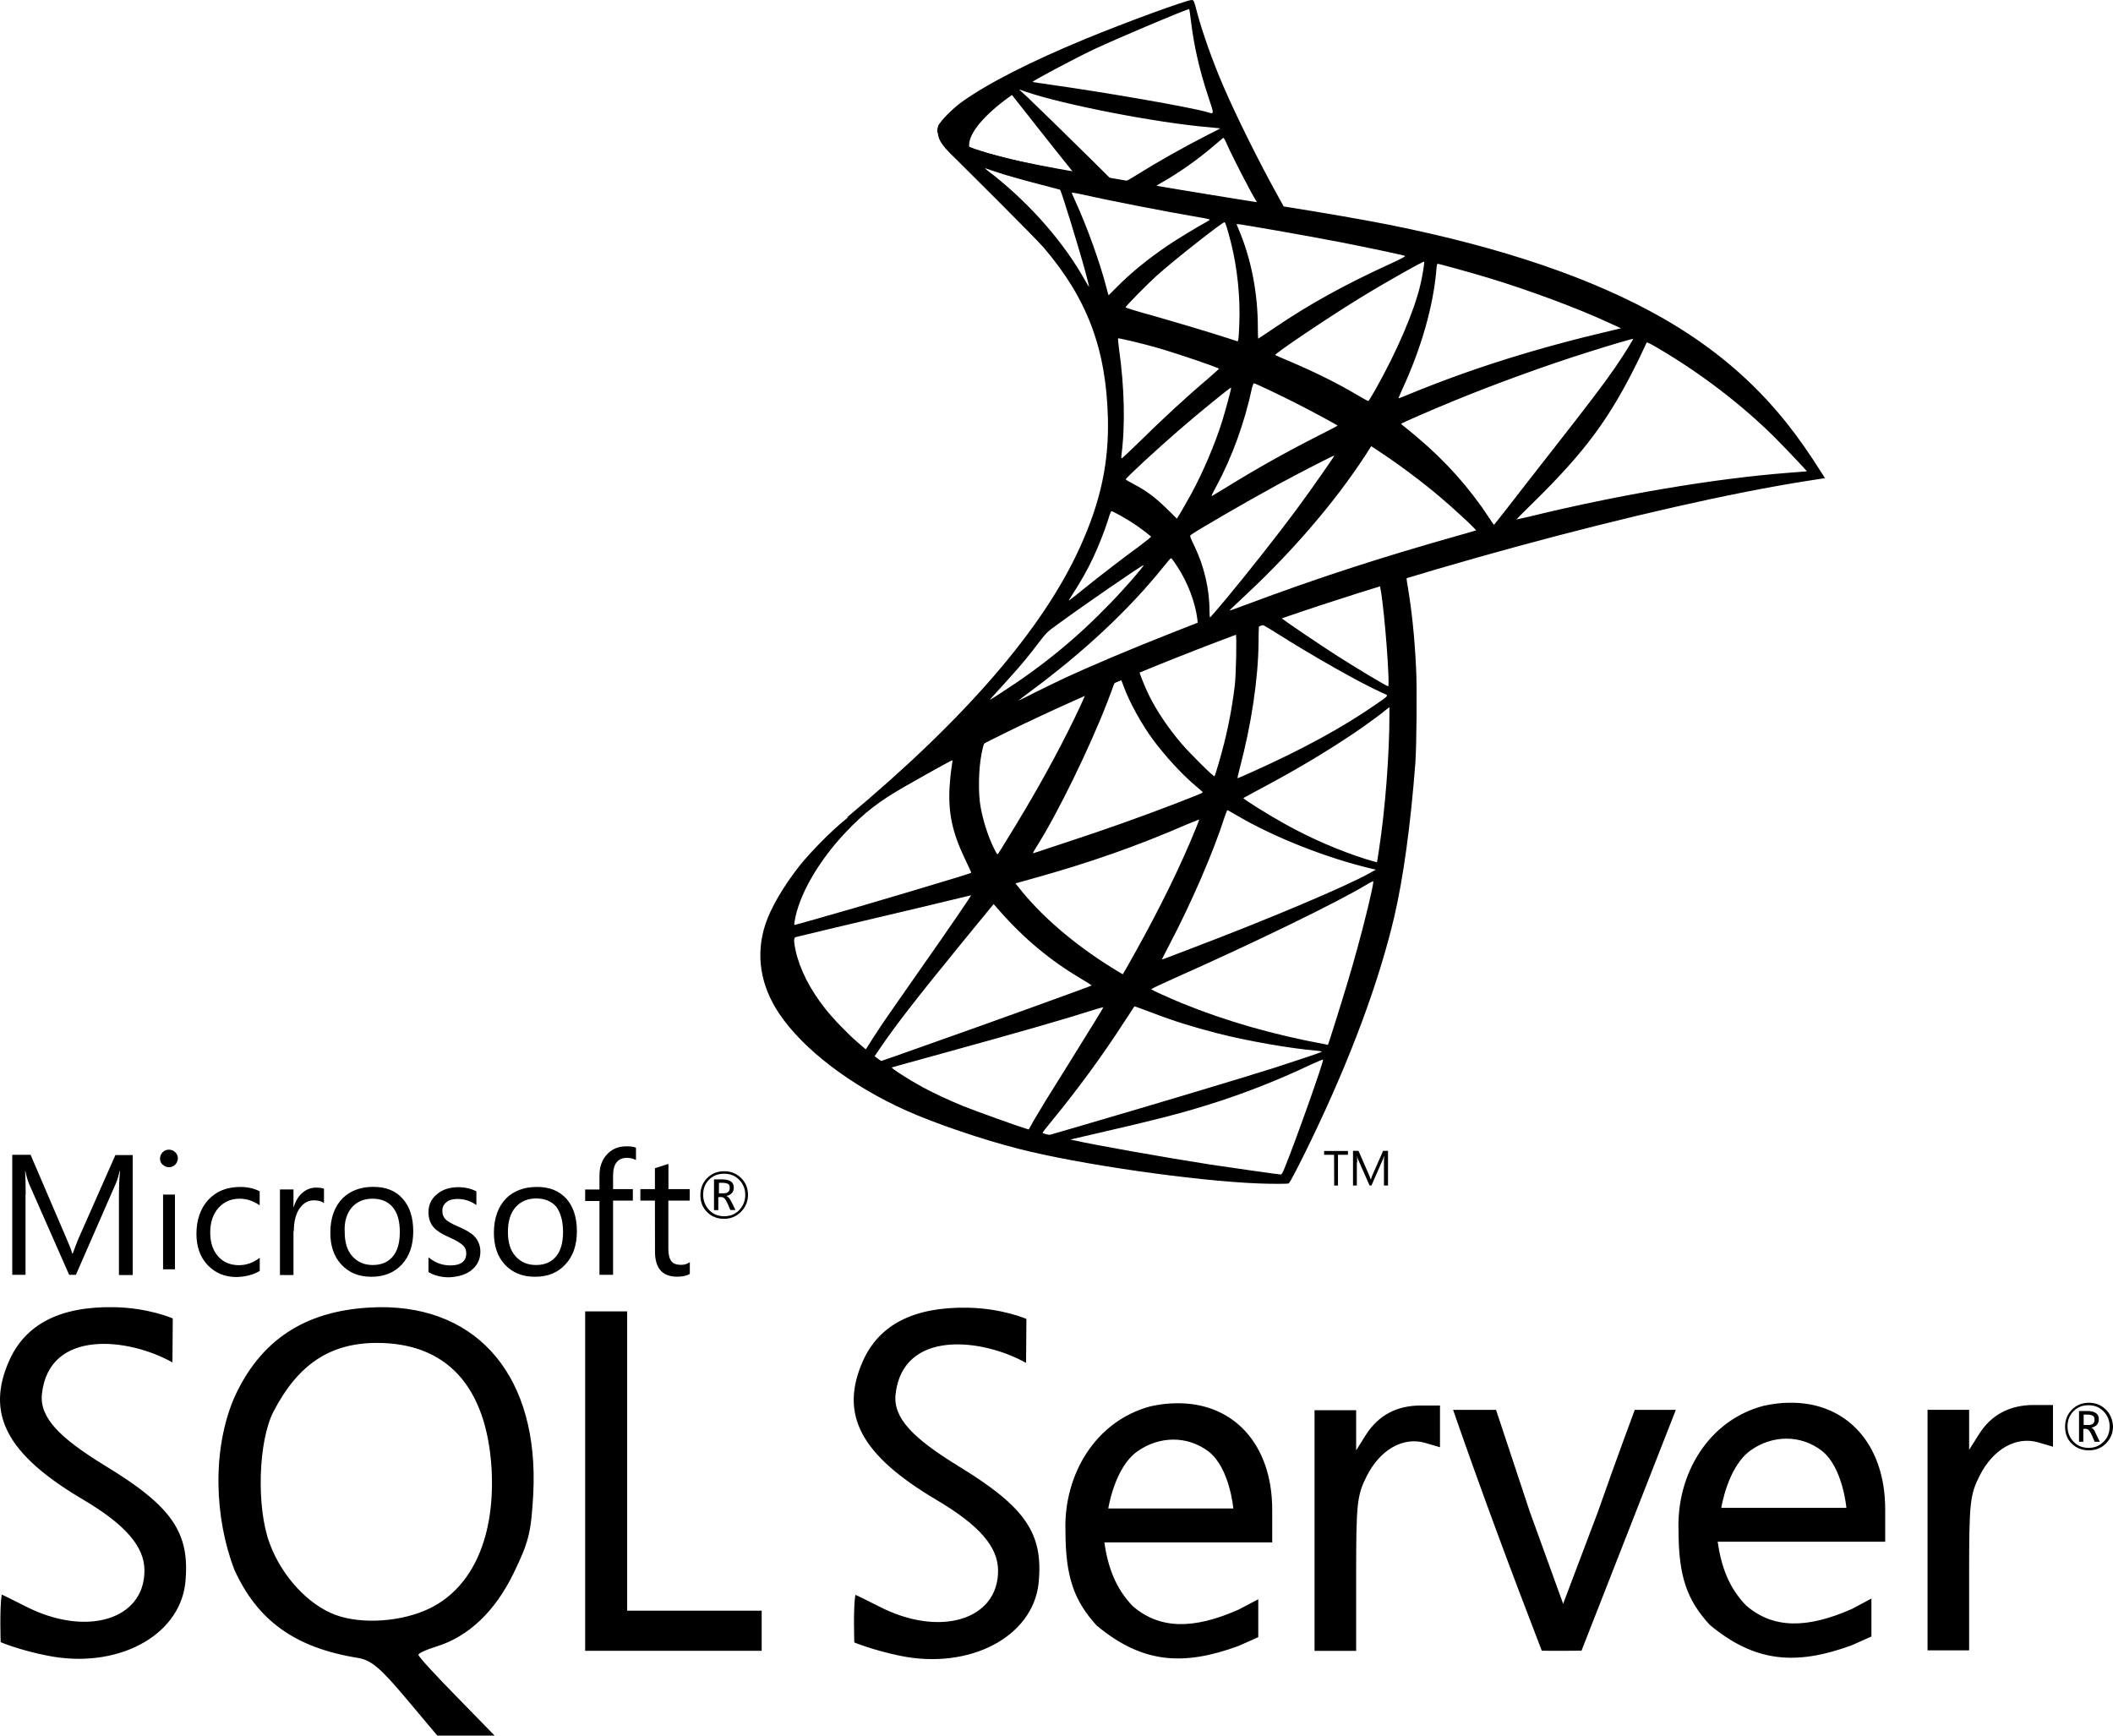
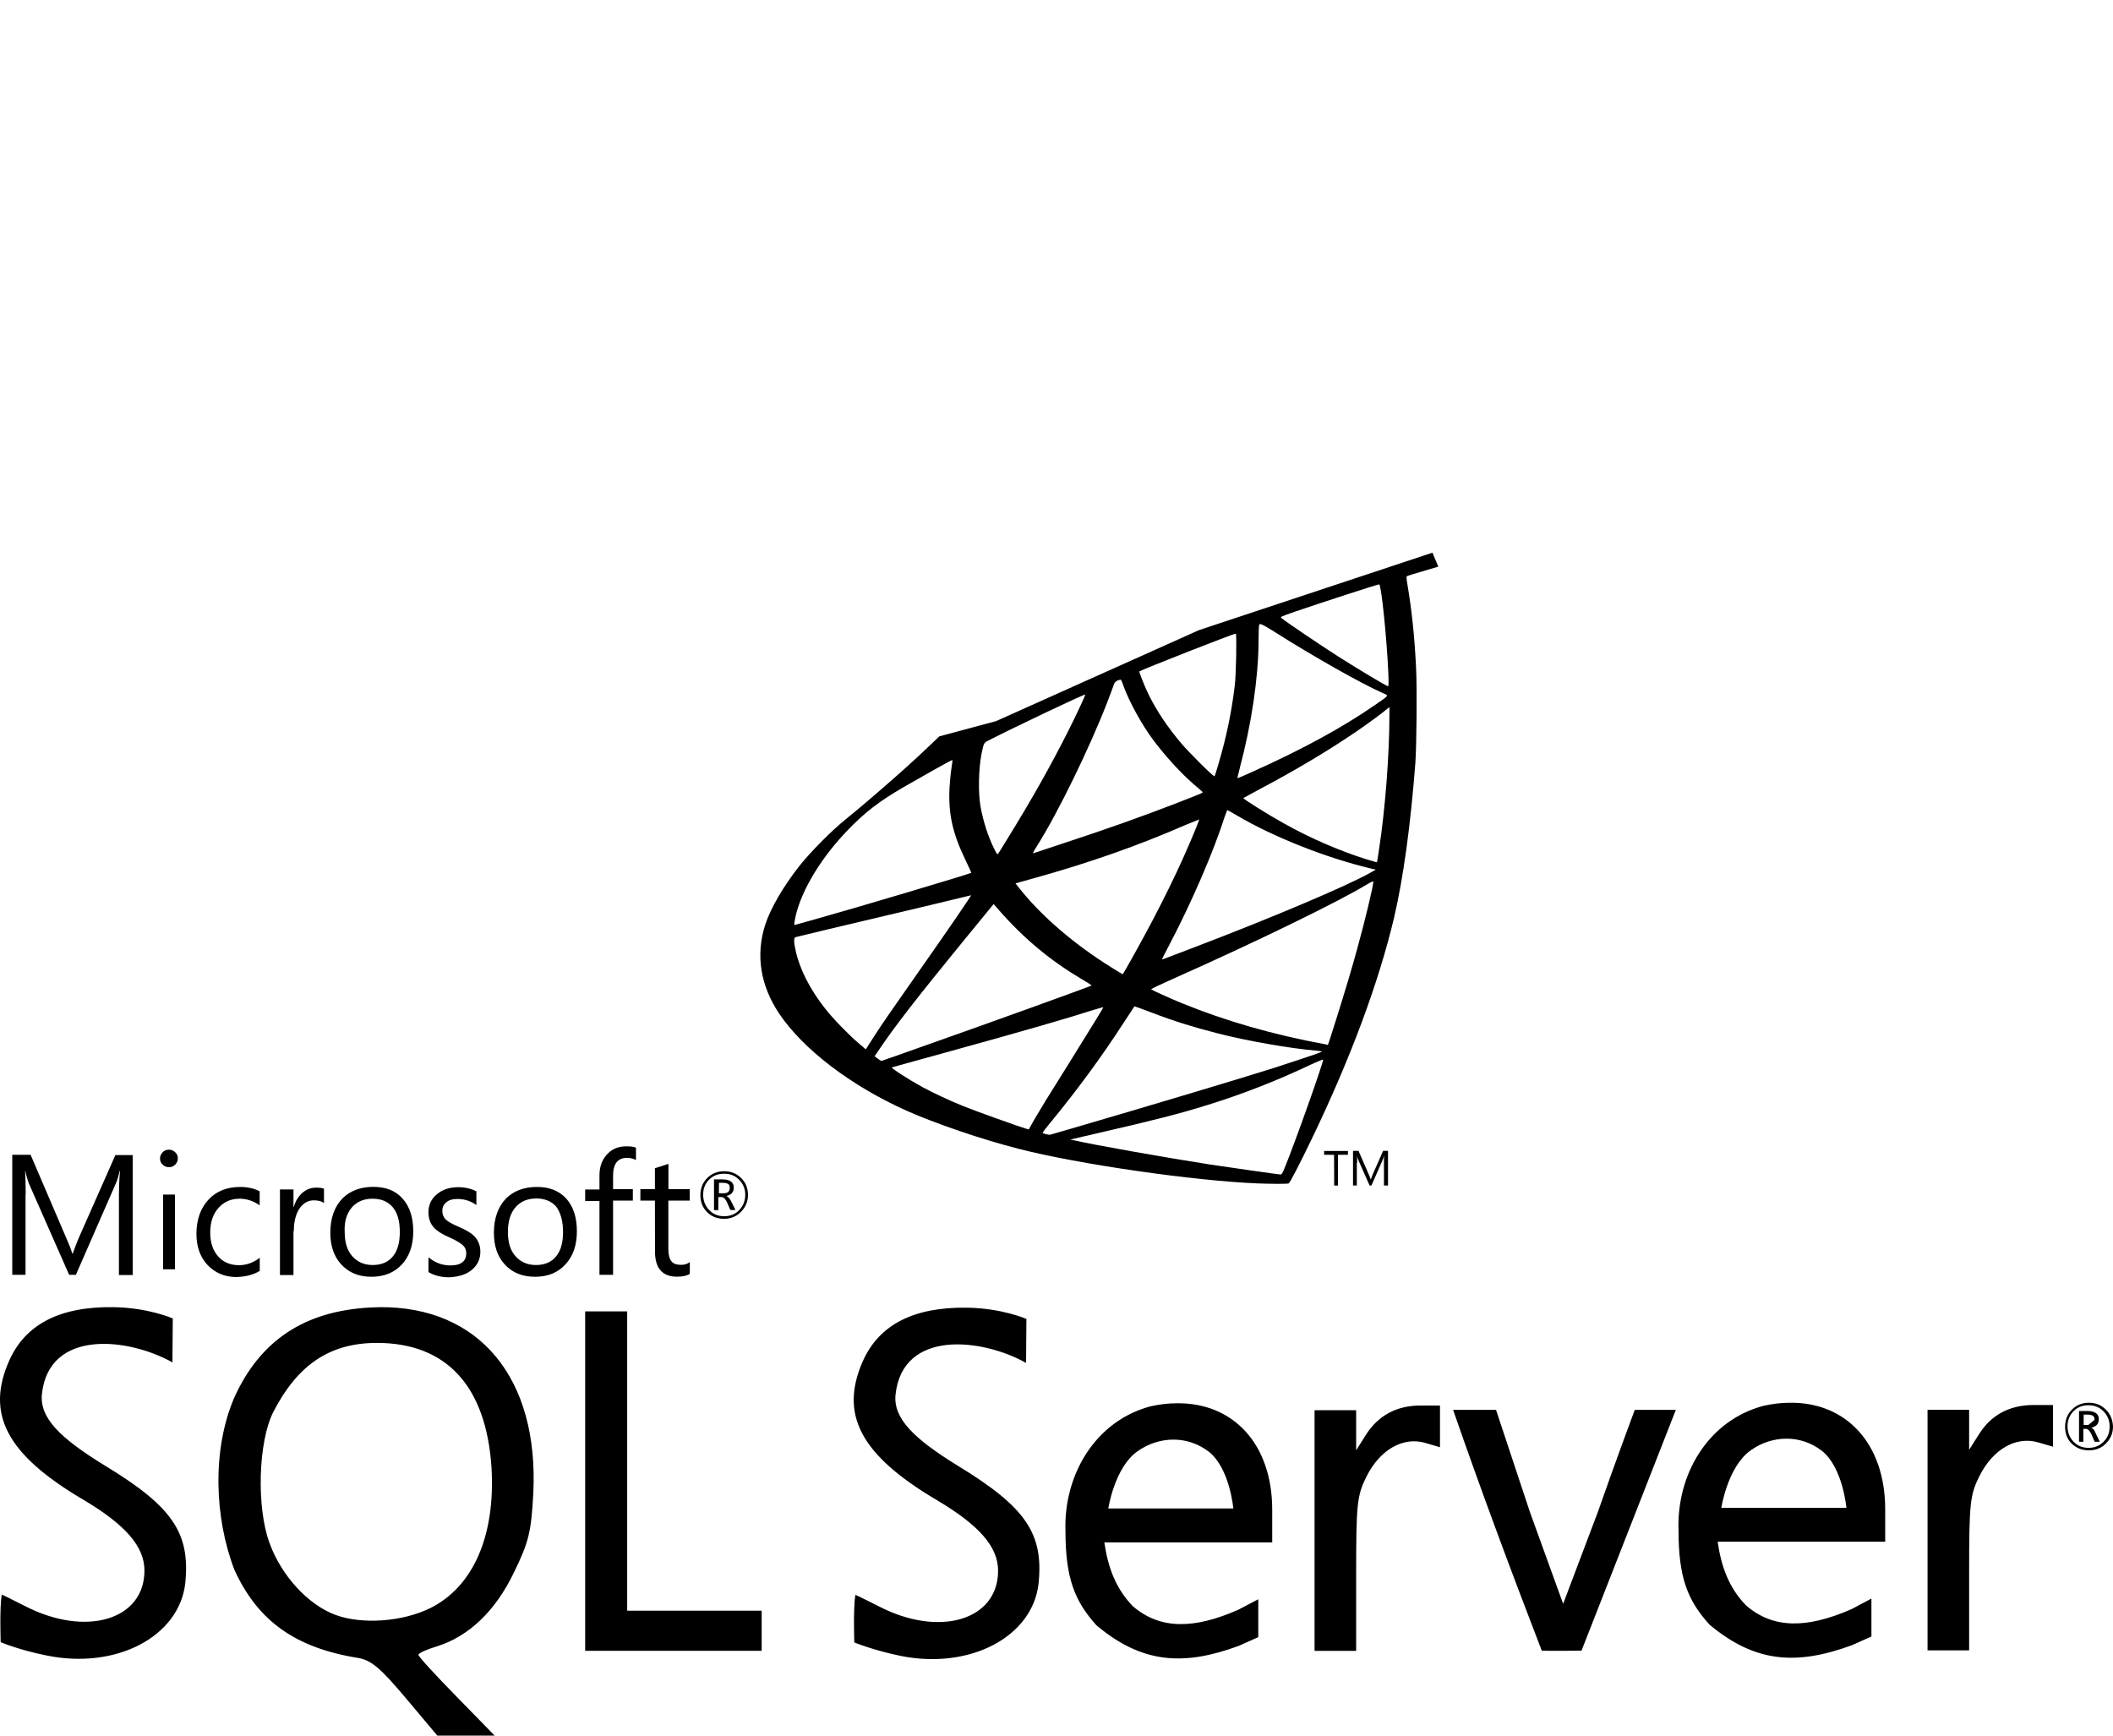
<svg xmlns="http://www.w3.org/2000/svg" width="112" height="92" viewBox="0 0 112 92" fill="none">
  <path d="M75.928 29.295L63.559 33.398L52.798 38.224L49.788 39.032C49.02 39.773 48.217 40.524 47.348 41.282C46.395 42.119 45.508 42.878 44.824 43.43C44.067 44.038 42.945 45.178 42.374 45.898C41.523 46.981 40.85 48.131 40.562 49.014C40.047 50.61 40.299 52.223 41.291 53.715C42.563 55.614 45.097 57.551 48.049 58.873C49.553 59.546 52.087 60.411 53.994 60.895C57.163 61.711 63.296 62.594 66.672 62.729C67.355 62.758 68.27 62.758 68.308 62.729C68.382 62.683 68.907 61.664 69.514 60.403C71.589 56.101 73.086 52.063 73.899 48.615C74.386 46.525 74.768 43.743 75.021 40.446C75.087 39.524 75.115 36.436 75.059 35.392C74.975 33.683 74.825 32.297 74.593 30.937C74.554 30.738 74.546 30.556 74.564 30.549C74.603 30.52 74.715 30.481 76.237 30.036L75.928 29.295ZM73.104 30.976C73.216 30.976 73.514 33.893 73.591 35.734C73.609 36.123 73.601 36.379 73.581 36.379C73.507 36.379 72 35.478 70.927 34.794C69.991 34.196 68.217 32.999 67.936 32.771C67.842 32.704 67.852 32.696 68.619 32.429C69.917 31.984 73.002 30.976 73.104 30.976ZM66.804 33.085C66.889 33.085 67.103 33.209 67.618 33.53C69.542 34.755 72.161 36.237 73.282 36.731C73.629 36.884 73.665 36.827 72.872 37.376C71.171 38.555 69.048 39.713 66.45 40.881C65.991 41.091 65.609 41.252 65.599 41.252C65.581 41.252 65.637 41.013 65.711 40.728C66.338 38.363 66.692 35.97 66.71 34.051C66.72 33.1 66.72 33.1 66.804 33.072C66.784 33.085 66.794 33.085 66.804 33.085ZM65.504 33.587C65.56 33.644 65.522 35.77 65.448 36.351C65.28 37.736 65.017 39.029 64.589 40.482C64.487 40.834 64.393 41.127 64.375 41.148C64.337 41.194 63.057 39.923 62.636 39.428C61.907 38.573 61.336 37.718 60.915 36.882C60.701 36.455 60.365 35.618 60.393 35.589C60.541 35.488 65.466 33.551 65.504 33.587ZM59.391 36.029C59.401 36.029 59.409 36.029 59.419 36.04C59.437 36.058 59.503 36.211 59.559 36.382C59.858 37.208 60.531 38.423 61.112 39.203C61.747 40.057 62.58 40.969 63.271 41.568C63.495 41.756 63.702 41.938 63.73 41.966C63.786 42.023 63.804 42.013 62.282 42.604C60.515 43.287 58.591 43.971 56.383 44.694C55.855 44.867 55.33 45.041 54.802 45.217C54.718 45.246 54.746 45.199 54.988 44.808C56.082 43.07 57.746 39.658 58.682 37.247C58.84 36.83 59.001 36.41 59.029 36.317C59.067 36.185 59.113 36.136 59.235 36.071C59.297 36.048 59.363 36.029 59.391 36.029ZM57.52 36.817C57.548 36.835 57.071 37.853 56.604 38.783C55.697 40.578 54.708 42.344 53.38 44.492C53.156 44.862 52.941 45.204 52.913 45.243C52.867 45.31 52.847 45.289 52.699 44.997C52.38 44.36 52.12 43.544 51.98 42.792C51.84 42.052 51.868 40.759 52.026 39.962C52.148 39.373 52.138 39.381 52.418 39.239C53.612 38.622 57.484 36.778 57.52 36.817ZM73.647 37.483V37.882C73.647 40 73.422 42.906 73.096 45.025C73.04 45.396 72.994 45.699 72.984 45.709C72.984 45.709 72.714 45.634 72.395 45.538C70.993 45.093 69.468 44.437 68.094 43.668C67.187 43.165 65.869 42.339 65.907 42.3C65.917 42.29 66.31 42.083 66.766 41.834C68.599 40.865 70.356 39.822 71.88 38.786C72.451 38.397 73.31 37.77 73.496 37.599L73.647 37.483ZM50.461 40.293C50.499 40.293 50.489 40.368 50.433 40.71C50.394 40.956 50.349 41.412 50.331 41.725C50.257 43.111 50.481 44.139 51.154 45.543C51.34 45.932 51.491 46.256 51.48 46.266C51.414 46.323 45.227 48.164 43.282 48.706C42.703 48.866 42.198 49.009 42.16 49.019C42.094 49.038 42.086 49.03 42.114 48.866C42.328 47.47 43.376 45.647 44.834 44.108C45.805 43.082 46.583 42.484 47.911 41.715C48.865 41.163 50.333 40.337 50.445 40.301C50.443 40.293 50.453 40.293 50.461 40.293ZM65.045 42.943C65.056 42.932 65.28 43.056 65.55 43.217C67.551 44.396 70.338 45.486 72.711 46.048L72.925 46.095L72.627 46.266C71.383 46.968 67.299 48.698 63.121 50.283C62.514 50.511 61.915 50.739 61.803 50.786C61.691 50.833 61.588 50.861 61.588 50.853C61.588 50.843 61.757 50.511 61.971 50.102C63.139 47.88 64.316 45.173 64.915 43.292C64.989 43.114 65.035 42.953 65.045 42.943ZM63.559 43.438C63.569 43.448 63.493 43.647 63.401 43.875C62.588 45.88 61.522 48.063 60.156 50.514C59.809 51.141 59.521 51.643 59.511 51.643C59.501 51.643 59.22 51.472 58.884 51.262C56.903 50.027 55.144 48.509 53.994 47.035L53.826 46.825L54.677 46.587C57.726 45.743 60.314 44.831 62.886 43.709C63.251 43.562 63.549 43.438 63.559 43.438ZM72.795 46.714C72.805 46.932 72.329 48.89 71.936 50.304C71.61 51.49 71.33 52.422 70.814 54.065C70.59 54.787 70.394 55.386 70.384 55.386C70.374 55.386 70.317 55.376 70.261 55.357C67.485 54.845 64.997 54.132 62.662 53.182C62.006 52.915 61.074 52.488 61.018 52.441C61 52.422 61.561 52.156 62.269 51.843C66.524 49.952 70.934 47.804 72.449 46.885C72.627 46.771 72.767 46.714 72.795 46.714ZM51.473 47.455C51.491 47.473 50.305 49.211 48.641 51.579C48.062 52.405 47.389 53.373 47.137 53.734C46.884 54.094 46.502 54.663 46.285 55.005L45.892 55.622L45.472 55.262C44.977 54.845 44.115 53.951 43.733 53.456C42.93 52.441 42.387 51.366 42.173 50.389C42.071 49.933 42.071 49.706 42.163 49.677C42.303 49.638 44.799 49.04 47.137 48.491C48.436 48.188 49.941 47.825 50.484 47.693C51.022 47.561 51.462 47.455 51.473 47.455ZM52.668 47.921L52.967 48.263C54.313 49.791 55.687 50.923 57.351 51.91C57.65 52.081 57.874 52.234 57.856 52.241C57.79 52.288 52.079 54.35 49.433 55.28C47.947 55.811 46.724 56.238 46.713 56.238C46.703 56.238 46.619 56.181 46.527 56.114L46.359 55.99L46.629 55.59C47.508 54.298 48.61 52.884 51.014 49.939L52.668 47.921ZM60.128 53.345C60.138 53.334 60.548 53.487 61.053 53.676C62.269 54.143 63.23 54.435 64.523 54.77C66.111 55.179 68.413 55.578 69.767 55.691C69.973 55.71 70.085 55.731 70.047 55.759C69.981 55.798 68.607 56.261 67.597 56.585C65.989 57.098 61.081 58.569 57.079 59.737C56.339 59.955 55.705 60.136 55.666 60.147C55.572 60.165 55.264 60.079 55.264 60.043C55.264 60.025 55.488 59.73 55.758 59.406C57.104 57.771 58.44 55.948 59.554 54.22C59.867 53.744 60.128 53.355 60.128 53.345ZM58.483 53.392C58.494 53.402 57.828 54.485 56.671 56.344C56.176 57.132 55.623 58.025 55.427 58.339C55.241 58.642 54.96 59.118 54.8 59.383L54.53 59.867L54.389 59.828C54.053 59.732 51.687 58.888 51.06 58.631C50.285 58.318 49.479 57.937 48.883 57.616C48.136 57.207 47.2 56.6 47.274 56.58C47.292 56.569 48.574 56.22 50.116 55.792C54.211 54.663 56.482 54.008 57.968 53.531C58.241 53.449 58.473 53.383 58.483 53.392ZM70.121 56.166H70.131C70.17 56.261 68.655 60.535 68.102 61.885C67.98 62.188 67.934 62.265 67.868 62.255C67.709 62.245 65.512 61.931 64.174 61.732C61.846 61.372 57.938 60.678 56.956 60.45L56.732 60.403L58.124 60.079C61.117 59.395 62.555 59.025 64.013 58.569C65.854 57.999 67.679 57.287 69.519 56.414C69.812 56.28 70.057 56.176 70.121 56.166Z" fill="black" />
-   <path d="M63.177 3.97553e-06C62.97 -0.028 59.651 1.186 57.512 2.07C54.624 3.266 52.38 4.406 50.996 5.393C50.481 5.763 49.836 6.418 49.734 6.675C49.696 6.771 49.678 6.885 49.678 6.999L50.929 8.206L53.913 9.174L61.007 10.467L69.122 11.881L69.206 11.169C69.178 11.169 69.16 11.158 69.132 11.158L68.066 10.988L67.852 10.599C66.748 8.623 65.535 6.172 64.824 4.52C64.273 3.238 63.748 1.756 63.46 0.692C63.296 0.049 63.279 0.01 63.177 3.97553e-06ZM63.026 0.484H63.036C63.047 0.495 63.082 0.759 63.121 1.072C63.279 2.401 63.569 3.683 64.028 5.072C64.375 6.115 64.375 6.058 63.972 5.937C63.018 5.67 58.746 4.921 55.651 4.484C55.156 4.416 54.736 4.351 54.736 4.341C54.697 4.302 56.969 3.098 57.971 2.621C59.251 2.023 62.764 0.534 63.026 0.484ZM54.014 4.74L54.379 4.864C56.36 5.548 61.344 6.517 64.092 6.745C64.4 6.773 64.663 6.802 64.67 6.802C64.681 6.812 64.418 6.955 64.082 7.115C62.754 7.789 61.295 8.615 60.286 9.252C59.987 9.441 59.715 9.594 59.679 9.594C59.641 9.594 59.444 9.555 59.241 9.527L58.866 9.47L57.93 8.54C56.286 6.916 54.993 5.662 54.499 5.188L54.014 4.74ZM53.64 5.035L54.957 6.706C55.676 7.628 56.405 8.529 56.566 8.729C56.724 8.928 56.857 9.089 56.847 9.099C56.808 9.128 54.94 8.757 53.948 8.529C52.928 8.291 52.508 8.177 51.883 7.978L51.368 7.807V7.675C51.379 7.037 52.171 6.09 53.517 5.121L53.64 5.035ZM64.841 7.315C64.88 7.315 64.925 7.4 65.038 7.657C65.356 8.369 66.346 10.288 66.59 10.659C66.664 10.783 66.797 10.791 65.479 10.573C62.31 10.05 61.29 9.879 61.29 9.861C61.29 9.85 61.384 9.786 61.504 9.718C62.486 9.167 63.477 8.465 64.355 7.714C64.569 7.532 64.765 7.361 64.803 7.333C64.811 7.315 64.831 7.304 64.841 7.315Z" fill="black" />
-   <path d="M49.798 6.546C49.798 6.546 49.591 6.877 49.788 7.372C49.91 7.675 50.264 8.045 50.667 8.426C50.667 8.426 54.828 12.55 55.333 13.138C57.632 15.834 58.631 18.494 58.725 22.162C58.782 24.516 58.343 26.588 57.25 28.992C55.304 33.305 51.2 38.063 44.873 43.344L45.798 43.031C46.397 42.575 47.211 42.09 49.117 41.026C53.52 38.576 58.476 36.325 64.551 34.007C73.3 30.663 87.688 26.749 95.879 25.477L96.731 25.345L96.601 25.135C95.854 23.957 95.339 23.226 94.722 22.447C92.927 20.186 90.75 18.352 88.083 16.834C84.418 14.754 79.678 13.13 73.677 11.923C72.546 11.695 70.06 11.257 68.041 10.944C63.758 10.27 60.992 9.804 57.943 9.273C56.849 9.084 55.212 8.799 54.129 8.561C53.568 8.436 52.492 8.18 51.651 7.887C50.976 7.618 50.004 7.354 49.798 6.546ZM52.21 8.921C52.219 8.91 52.367 8.967 52.564 9.035C52.918 9.159 53.377 9.302 53.92 9.452C54.331 9.566 54.741 9.677 55.154 9.783C55.715 9.926 56.181 10.058 56.191 10.058C56.258 10.125 57.201 13.192 57.52 14.371C57.642 14.816 57.734 15.197 57.726 15.197C57.716 15.207 57.614 15.044 57.492 14.826C56.398 12.871 54.67 10.884 52.668 9.289C52.406 9.1 52.21 8.929 52.21 8.921ZM56.808 10.211C56.854 10.211 57.061 10.239 57.313 10.296C58.901 10.656 61.754 11.208 63.577 11.521C63.886 11.568 64.127 11.625 64.127 11.646C64.127 11.664 64.015 11.731 63.875 11.806C63.567 11.967 62.323 12.718 61.912 13.003C60.875 13.705 59.939 14.466 59.266 15.15C58.996 15.425 58.761 15.653 58.761 15.653C58.761 15.653 58.705 15.492 58.659 15.293C58.323 13.972 57.622 12.016 56.987 10.638C56.885 10.421 56.801 10.221 56.801 10.2C56.801 10.221 56.801 10.211 56.808 10.211ZM64.905 11.78C64.961 11.799 65.056 12.122 65.242 12.835C65.588 14.213 65.747 15.751 65.69 17.186C65.673 17.585 65.652 17.955 65.634 18.002L65.606 18.098L65.119 17.937C64.12 17.613 62.493 17.129 61.099 16.73C60.303 16.513 59.659 16.313 59.659 16.293C59.659 16.235 60.819 15.057 61.313 14.611C62.259 13.764 64.821 11.749 64.905 11.78ZM65.55 11.874C65.578 11.845 69.42 12.519 71.169 12.861C72.469 13.117 74.358 13.516 74.468 13.562C74.524 13.581 74.327 13.694 73.7 13.979C71.232 15.109 69.4 16.127 67.577 17.362C67.1 17.686 66.697 17.95 66.69 17.95C66.682 17.95 66.672 17.676 66.672 17.341C66.672 15.536 66.317 13.713 65.662 12.174C65.599 12.027 65.542 11.884 65.55 11.874ZM75.487 13.868C75.516 13.897 75.393 14.666 75.281 15.122C74.944 16.536 74.037 18.637 72.925 20.613C72.729 20.965 72.55 21.25 72.533 21.258C72.515 21.268 72.262 21.126 71.972 20.955C70.888 20.31 69.654 19.701 68.306 19.131C67.931 18.971 67.605 18.836 67.595 18.818C67.528 18.761 70.539 16.738 72.13 15.769C73.395 14.99 75.451 13.832 75.487 13.868ZM76.199 13.982C76.283 13.982 77.983 14.456 78.873 14.723C81.07 15.389 83.594 16.329 85.238 17.088L85.922 17.401L85.445 17.515C81.425 18.455 77.986 19.538 74.666 20.906C74.396 21.02 74.151 21.115 74.134 21.115C74.116 21.115 74.208 20.898 74.33 20.631C75.329 18.476 75.974 16.223 76.135 14.306C76.142 14.124 76.171 13.982 76.199 13.982ZM59.259 17.935C59.286 17.906 60.587 18.22 61.288 18.419C62.353 18.722 64.614 19.491 64.614 19.548C64.614 19.559 64.362 19.776 64.064 20.043C62.84 21.079 61.662 22.17 60.25 23.558C59.829 23.967 59.475 24.299 59.455 24.299C59.437 24.299 59.427 24.242 59.437 24.167C59.651 22.571 59.605 20.52 59.307 18.44C59.279 18.17 59.251 17.942 59.259 17.935ZM86.567 17.963C86.585 17.981 85.968 18.971 85.575 19.53C85.014 20.346 84.191 21.429 82.33 23.804C81.348 25.058 80.245 26.472 79.88 26.948C79.505 27.422 79.197 27.821 79.189 27.821C79.179 27.821 79.059 27.65 78.927 27.441C77.879 25.845 76.627 24.449 75.141 23.195C74.86 22.957 74.552 22.701 74.45 22.625C74.348 22.55 74.264 22.473 74.264 22.465C74.264 22.436 75.852 21.742 77.058 21.25C79.171 20.377 82.049 19.331 84.209 18.657C85.343 18.295 86.549 17.942 86.567 17.963ZM87.285 18.152C87.324 18.142 87.548 18.256 87.819 18.419C90.09 19.74 92.316 21.439 94.072 23.188C94.567 23.682 95.793 24.972 95.772 24.983C95.772 24.983 95.342 25.021 94.837 25.058C90.901 25.361 85.863 26.208 81.019 27.394C80.693 27.469 80.402 27.536 80.385 27.536C80.367 27.536 80.731 27.166 81.188 26.721C84.03 23.939 85.33 22.18 86.862 19.046C87.082 18.58 87.268 18.181 87.285 18.152C87.278 18.152 87.278 18.152 87.285 18.152ZM66.468 20.318C66.598 20.346 67.814 20.926 68.729 21.39C69.571 21.817 70.832 22.501 70.899 22.558C70.909 22.569 70.46 22.804 69.907 23.081C68.15 23.975 66.644 24.819 65.073 25.788C64.625 26.063 64.25 26.291 64.242 26.291C64.204 26.291 64.214 26.252 64.467 25.788C65.308 24.231 65.981 22.369 66.364 20.553C66.402 20.413 66.44 20.318 66.468 20.318ZM65.252 20.546C65.28 20.574 64.961 21.742 64.765 22.379C64.382 23.586 63.738 25.096 63.11 26.236C62.96 26.503 62.736 26.892 62.616 27.109L62.381 27.49L61.859 26.977C61.252 26.379 60.755 26.008 60.12 25.677C59.867 25.545 59.671 25.431 59.671 25.41C59.671 25.335 61.27 23.861 62.493 22.799C63.373 22.027 65.224 20.517 65.252 20.546ZM72.683 23.651L73.142 23.954C74.19 24.648 75.424 25.568 76.367 26.376C76.9 26.822 77.927 27.762 78.133 27.99L78.246 28.114L77.489 28.332C73.206 29.539 69.897 30.611 66.037 32.056C65.606 32.217 65.242 32.352 65.213 32.352C65.157 32.352 65.112 32.398 66.073 31.497C68.541 29.189 70.728 26.643 72.354 24.164L72.683 23.651ZM70.73 24.146C70.748 24.164 69.468 25.998 68.701 27.034C67.786 28.269 66.159 30.339 65.035 31.688C64.569 32.248 64.166 32.714 64.148 32.724C64.12 32.735 64.11 32.592 64.11 32.372C64.11 31.222 63.819 29.997 63.314 28.953C63.1 28.515 63.062 28.412 63.108 28.365C63.286 28.205 66.007 26.627 67.727 25.687C68.887 25.058 70.702 24.128 70.73 24.146ZM58.914 27.091C58.942 27.091 59.157 27.205 59.401 27.337C60 27.669 60.533 28.039 61.01 28.438C61.028 28.456 60.785 28.655 60.467 28.894C59.579 29.539 58.233 30.575 57.449 31.212C56.625 31.878 56.597 31.896 56.691 31.753C57.308 30.795 57.617 30.253 57.943 29.559C58.233 28.943 58.522 28.21 58.728 27.575C58.802 27.301 58.894 27.091 58.914 27.091ZM62.062 29.598C62.109 29.588 62.165 29.673 62.417 30.054C62.95 30.862 63.36 31.945 63.465 32.818L63.483 33.007L62.203 33.509C59.911 34.411 57.8 35.304 56.37 35.97C55.967 36.159 55.266 36.501 54.81 36.729C54.351 36.967 53.979 37.146 53.979 37.138C53.979 37.13 54.269 36.91 54.624 36.643C57.42 34.582 59.84 32.321 61.655 30.062C61.851 29.823 62.03 29.606 62.047 29.596L62.062 29.598ZM60.615 29.958C60.653 29.997 59.587 31.222 58.858 31.971C57.053 33.841 55.269 35.304 53.053 36.729C52.773 36.91 52.521 37.071 52.492 37.089C52.426 37.128 52.51 37.032 53.484 35.96C54.101 35.286 54.568 34.716 55.1 34.012C55.455 33.546 55.521 33.481 56.036 33.111C57.408 32.105 60.576 29.922 60.615 29.958Z" fill="black" />
-   <path d="M20.13 69.289C19.96 69.289 19.785 69.307 19.615 69.307C16.134 69.494 13.782 71.055 12.411 74.096C11.237 76.845 11.362 80.442 12.424 83.209C13.656 85.913 15.645 87.343 18.97 87.88C19.673 87.998 20.144 88.39 21.506 90.006L23.181 91.999H26.219L24.198 89.928C23.083 88.795 22.178 87.807 22.178 87.716C22.178 87.629 22.603 87.438 23.123 87.279C24.83 86.755 26.246 85.417 27.236 83.364C28.038 81.716 28.155 81.206 28.267 79.158C28.571 73.058 25.404 69.243 20.13 69.289ZM22.796 85.244C21.317 85.972 19.171 86.118 17.769 85.595C16.322 85.053 14.915 83.523 14.288 81.794C13.584 79.9 13.688 76.408 14.489 74.838C15.78 72.334 17.487 71.183 19.978 71.183C23.674 71.183 25.776 73.481 26.053 77.806C26.264 81.416 25.077 84.12 22.796 85.244ZM75.306 74.501C74.029 74.501 73.057 75.025 72.398 76.058L71.883 76.877V74.751H69.678V87.507H71.883V83.428C71.883 79.7 71.928 79.263 72.443 78.243C73.151 76.845 74.365 76.144 75.539 76.481L76.327 76.713V74.501H75.306ZM62.34 74.383C61.91 74.383 61.448 74.442 60.991 74.542C58.039 75.325 56.376 78.197 56.475 81.152C56.475 83.624 56.95 84.862 58.124 86.159C60.53 88.167 62.707 88.326 65.646 87.247C66.148 87.029 66.695 86.778 66.695 86.778V84.771L65.646 85.322C63.267 86.373 61.48 86.373 60.041 85.135C59.127 84.188 58.724 83.055 58.536 81.757H67.434V80.037C67.438 76.54 65.364 74.328 62.34 74.383ZM58.742 79.977C58.742 79.977 59.069 77.792 60.288 76.932C60.875 76.513 61.547 76.308 62.205 76.308C62.864 76.308 63.523 76.527 64.069 76.946C65.185 77.82 65.373 79.959 65.373 79.959H58.737L58.742 79.977ZM5.547 77.678C3.154 76.208 2.092 75.143 2.222 73.891C2.594 70.427 6.806 70.905 9.14 72.216L9.158 69.885C9.158 69.885 7.867 69.316 6.022 69.289C3.186 69.243 1.353 70.19 0.493 72.111C-0.771 74.947 0.349 77.091 4.386 79.477C6.653 80.815 7.657 81.98 7.657 83.25C7.657 85.872 4.548 86.787 1.34 85.139C0.681 84.807 0.121 84.525 0.09 84.525C-0.027 85.267 0.036 87.047 0.036 87.047C0.036 87.047 1.021 87.466 2.5 87.757C6.165 88.499 9.503 86.751 9.821 83.915C10.09 81.252 9.14 79.854 5.547 77.678ZM94.831 74.355C94.401 74.355 93.944 74.415 93.469 74.519C90.521 75.302 88.859 78.175 88.971 81.129C88.971 83.601 89.441 84.825 90.615 86.118C93.021 88.126 95.199 88.29 98.151 87.211C98.648 86.992 99.195 86.746 99.195 86.746V84.734L98.151 85.29C95.768 86.337 93.98 86.337 92.551 85.099C91.632 84.152 91.234 83.032 91.045 81.721H99.925V80C99.925 76.513 97.847 74.296 94.827 74.355H94.831ZM91.234 79.945C91.234 79.945 91.565 77.76 92.784 76.886C93.371 76.463 94.043 76.258 94.701 76.258C95.36 76.258 96.019 76.477 96.565 76.9C97.681 77.774 97.869 79.927 97.869 79.927H91.238L91.234 79.945ZM50.789 77.706C48.397 76.235 47.34 75.17 47.469 73.918C47.841 70.454 52.053 70.932 54.387 72.243L54.405 69.912C54.405 69.912 53.115 69.344 51.269 69.316C48.433 69.271 46.6 70.218 45.74 72.138C44.481 74.975 45.61 77.119 49.638 79.504C51.901 80.842 52.904 81.989 52.904 83.259C52.904 85.881 49.795 86.81 46.587 85.148C45.928 84.816 45.373 84.539 45.337 84.539C45.22 85.281 45.283 87.06 45.283 87.06C45.283 87.06 46.255 87.466 47.729 87.771C51.399 88.517 54.736 86.769 55.05 83.933C55.319 81.288 54.374 79.891 50.789 77.706ZM107.797 74.474C106.521 74.474 105.535 74.997 104.89 76.035L104.374 76.85V74.729H102.17V87.479H104.374V83.396C104.374 79.668 104.419 79.231 104.934 78.216C105.642 76.818 106.857 76.117 108.03 76.454L108.819 76.686V74.474H107.797ZM33.244 69.512H31.017V87.502H40.373V85.376H33.244V69.512ZM84.688 80.164L82.855 85.012L81.09 80.137L79.298 74.733H77.022C78.496 78.985 80.104 83.305 81.722 87.497C82.425 87.516 83.129 87.497 83.828 87.497L88.828 74.733H86.65C86.65 74.738 85.691 77.296 84.688 80.164ZM38.37 64.605C38.728 64.605 39.028 64.486 39.275 64.236C39.517 63.99 39.647 63.699 39.647 63.335C39.647 62.971 39.517 62.666 39.275 62.433C39.028 62.201 38.746 62.083 38.388 62.083C38.025 62.083 37.729 62.201 37.483 62.447C37.236 62.693 37.124 62.998 37.124 63.348C37.124 63.717 37.241 64.017 37.483 64.25C37.711 64.486 38.011 64.6 38.37 64.605ZM37.581 62.533C37.796 62.315 38.056 62.215 38.388 62.215C38.701 62.215 38.961 62.315 39.176 62.533C39.391 62.752 39.503 63.016 39.503 63.335C39.503 63.653 39.387 63.931 39.176 64.15C38.961 64.368 38.701 64.468 38.388 64.468C38.07 64.468 37.814 64.368 37.599 64.15C37.384 63.931 37.272 63.653 37.272 63.335C37.268 63.016 37.366 62.752 37.581 62.533ZM38.11 63.453H38.253C38.356 63.453 38.455 63.553 38.54 63.744L38.715 64.14H38.984L38.769 63.703C38.683 63.53 38.598 63.426 38.495 63.398C38.621 63.367 38.724 63.326 38.795 63.239C38.867 63.166 38.894 63.062 38.894 62.948C38.894 62.816 38.854 62.716 38.764 62.643C38.666 62.561 38.509 62.515 38.303 62.515H37.846V64.145H38.074V63.462L38.11 63.453ZM38.11 62.697H38.312C38.455 62.697 38.558 62.729 38.612 62.77C38.666 62.816 38.679 62.87 38.679 62.975C38.679 63.162 38.562 63.253 38.352 63.253H38.105L38.11 62.697ZM1.362 63.307C1.362 62.738 1.344 62.319 1.331 62.069H1.344C1.402 62.361 1.474 62.584 1.528 62.725L3.665 67.573H4.023L6.16 62.684C6.219 62.552 6.277 62.351 6.344 62.069H6.362C6.317 62.552 6.304 62.975 6.304 63.307V67.586H7.034V61.227H6.116L4.158 65.656C4.086 65.829 3.983 66.093 3.858 66.439H3.826C3.781 66.266 3.683 66.007 3.539 65.684L1.622 61.213H0.65V67.573H1.353V63.307H1.362ZM8.643 63.321H9.274V67.281H8.643V63.321ZM8.956 61.869C9.086 61.869 9.198 61.823 9.283 61.737C9.368 61.65 9.427 61.537 9.427 61.404C9.427 61.273 9.382 61.159 9.283 61.072C9.194 60.986 9.082 60.94 8.952 60.94C8.822 60.94 8.71 60.986 8.625 61.072C8.54 61.159 8.481 61.277 8.481 61.404C8.481 61.55 8.526 61.65 8.625 61.737C8.723 61.823 8.826 61.869 8.956 61.869ZM13.768 67.368V66.671C13.423 66.935 13.051 67.063 12.666 67.063C12.204 67.063 11.833 66.903 11.559 66.594C11.29 66.289 11.143 65.866 11.143 65.342C11.143 64.791 11.286 64.354 11.586 64.022C11.873 63.703 12.245 63.539 12.702 63.539C13.074 63.539 13.432 63.658 13.764 63.89V63.148C13.463 62.989 13.118 62.916 12.733 62.916C12.016 62.916 11.456 63.148 11.04 63.599C10.627 64.049 10.412 64.664 10.412 65.401C10.412 66.057 10.596 66.612 10.986 67.036C11.389 67.468 11.904 67.691 12.532 67.691C13.024 67.677 13.423 67.573 13.768 67.368ZM15.574 65.256C15.574 64.732 15.69 64.309 15.901 64.022C16.102 63.758 16.344 63.626 16.631 63.626C16.873 63.626 17.048 63.672 17.173 63.772V63.011C17.075 62.966 16.931 62.952 16.748 62.952C16.488 62.952 16.259 63.039 16.058 63.203C15.842 63.376 15.672 63.635 15.574 63.972H15.556V63.048H14.839V67.586H15.556V65.256H15.574ZM19.687 67.677C20.359 67.677 20.901 67.459 21.304 67.022C21.703 66.589 21.904 66.002 21.904 65.274C21.904 64.532 21.721 63.963 21.344 63.539C20.973 63.116 20.457 62.911 19.785 62.911C19.113 62.911 18.571 63.116 18.168 63.508C17.738 63.94 17.509 64.555 17.509 65.342C17.509 66.025 17.693 66.594 18.083 67.017C18.486 67.459 19.015 67.677 19.687 67.677ZM18.67 63.977C18.943 63.685 19.301 63.539 19.745 63.539C20.206 63.539 20.551 63.685 20.807 63.977C21.067 64.281 21.192 64.719 21.192 65.301C21.192 65.856 21.076 66.289 20.834 66.585C20.592 66.89 20.233 67.054 19.758 67.054C19.297 67.054 18.943 66.89 18.67 66.585C18.401 66.28 18.271 65.856 18.271 65.301C18.239 64.75 18.383 64.3 18.67 63.977ZM25.045 67.281C25.319 67.036 25.462 66.731 25.462 66.348C25.462 66.016 25.345 65.738 25.135 65.52C24.96 65.347 24.691 65.187 24.302 65.023C23.956 64.878 23.741 64.746 23.629 64.646C23.513 64.527 23.446 64.382 23.446 64.177C23.446 63.99 23.517 63.844 23.661 63.726C23.804 63.608 23.988 63.553 24.234 63.553C24.62 63.553 24.951 63.658 25.251 63.876V63.148C24.96 63.002 24.646 62.929 24.288 62.929C23.826 62.929 23.441 63.057 23.154 63.307C22.854 63.553 22.711 63.876 22.711 64.254C22.711 64.587 22.809 64.864 22.998 65.069C23.154 65.242 23.423 65.419 23.8 65.579C24.158 65.738 24.4 65.884 24.53 66.002C24.66 66.121 24.714 66.266 24.714 66.435C24.714 66.858 24.427 67.076 23.871 67.076C23.441 67.076 23.056 66.931 22.711 66.644V67.427C23.025 67.618 23.396 67.705 23.813 67.705C24.337 67.677 24.754 67.545 25.045 67.281ZM28.455 62.916C27.783 62.916 27.241 63.121 26.837 63.512C26.412 63.945 26.179 64.559 26.179 65.347C26.179 66.029 26.362 66.599 26.752 67.022C27.155 67.459 27.684 67.677 28.356 67.677C29.046 67.677 29.57 67.459 29.974 67.017C30.377 66.585 30.578 65.998 30.578 65.269C30.578 64.527 30.39 63.958 30.018 63.535C29.633 63.116 29.113 62.911 28.455 62.916ZM29.844 65.301C29.844 65.856 29.727 66.289 29.485 66.585C29.243 66.89 28.885 67.054 28.41 67.054C27.948 67.054 27.595 66.89 27.321 66.585C27.052 66.28 26.922 65.856 26.922 65.301C26.922 64.719 27.066 64.268 27.353 63.963C27.621 63.672 27.98 63.526 28.428 63.526C28.871 63.526 29.23 63.672 29.485 63.963C29.714 64.281 29.844 64.719 29.844 65.301ZM31.779 67.573H32.496V63.64H33.544V63.03H32.496V62.329C32.496 61.691 32.738 61.373 33.24 61.373C33.41 61.373 33.58 61.418 33.71 61.491V60.836C33.58 60.776 33.41 60.763 33.195 60.763C32.81 60.763 32.492 60.881 32.236 61.127C31.936 61.418 31.775 61.796 31.775 62.306V63.052H31.017V63.662H31.775V67.577L31.779 67.573ZM34.718 66.335C34.718 67.222 35.104 67.673 35.892 67.673C36.179 67.673 36.394 67.627 36.564 67.523V66.899C36.434 66.999 36.278 67.045 36.103 67.045C35.861 67.045 35.691 66.986 35.587 66.853C35.484 66.722 35.426 66.503 35.426 66.198V63.64H36.56V63.03H35.431V61.691C35.184 61.778 34.942 61.851 34.714 61.923V63.03H33.943V63.64H34.714L34.718 66.335ZM111.61 74.706C111.368 74.474 111.082 74.355 110.723 74.355C110.36 74.355 110.064 74.474 109.818 74.724C109.576 74.97 109.46 75.275 109.46 75.626C109.46 75.99 109.576 76.295 109.818 76.527C110.06 76.759 110.36 76.877 110.723 76.877C111.082 76.877 111.382 76.759 111.628 76.513C111.87 76.263 112 75.976 112 75.612C111.982 75.243 111.852 74.938 111.61 74.706ZM111.494 76.427C111.279 76.645 111.019 76.745 110.705 76.745C110.392 76.745 110.132 76.645 109.917 76.427C109.702 76.208 109.59 75.93 109.59 75.607C109.59 75.289 109.688 75.025 109.903 74.806C110.118 74.588 110.374 74.487 110.705 74.487C111.019 74.487 111.279 74.588 111.494 74.806C111.709 75.025 111.821 75.289 111.821 75.607C111.821 75.944 111.722 76.204 111.494 76.427ZM110.849 75.68C110.978 75.648 111.077 75.594 111.149 75.521C111.22 75.443 111.247 75.343 111.247 75.225C111.247 75.093 111.207 74.993 111.117 74.92C111.019 74.838 110.858 74.792 110.656 74.792H110.199V76.422H110.427V75.739H110.571C110.669 75.739 110.768 75.839 110.858 76.031L111.028 76.422H111.301L111.086 75.985C111.019 75.794 110.934 75.707 110.849 75.68ZM110.692 75.534H110.445V74.984H110.647C110.79 74.984 110.889 75.011 110.947 75.056C111.005 75.102 111.019 75.157 111.019 75.261C111.019 75.448 110.907 75.534 110.692 75.534ZM70.718 62.843H70.92V61.213H71.448V61.008H70.185V61.213H70.713L70.718 62.843ZM71.937 61.618C71.937 61.459 71.937 61.332 71.923 61.254C71.937 61.341 71.968 61.4 71.977 61.441L72.595 62.839H72.694L73.312 61.427C73.33 61.382 73.344 61.327 73.37 61.254C73.357 61.4 73.357 61.518 73.357 61.605V62.839H73.572V61.004H73.312L72.752 62.274C72.739 62.319 72.694 62.406 72.667 62.506H72.649C72.636 62.447 72.609 62.388 72.568 62.288L72.008 61.004H71.717V62.839H71.919V61.614L71.937 61.618Z" fill="black" />
+   <path d="M20.13 69.289C19.96 69.289 19.785 69.307 19.615 69.307C16.134 69.494 13.782 71.055 12.411 74.096C11.237 76.845 11.362 80.442 12.424 83.209C13.656 85.913 15.645 87.343 18.97 87.88C19.673 87.998 20.144 88.39 21.506 90.006L23.181 91.999H26.219L24.198 89.928C23.083 88.795 22.178 87.807 22.178 87.716C22.178 87.629 22.603 87.438 23.123 87.279C24.83 86.755 26.246 85.417 27.236 83.364C28.038 81.716 28.155 81.206 28.267 79.158C28.571 73.058 25.404 69.243 20.13 69.289ZM22.796 85.244C21.317 85.972 19.171 86.118 17.769 85.595C16.322 85.053 14.915 83.523 14.288 81.794C13.584 79.9 13.688 76.408 14.489 74.838C15.78 72.334 17.487 71.183 19.978 71.183C23.674 71.183 25.776 73.481 26.053 77.806C26.264 81.416 25.077 84.12 22.796 85.244ZM75.306 74.501C74.029 74.501 73.057 75.025 72.398 76.058L71.883 76.877V74.751H69.678V87.507H71.883V83.428C71.883 79.7 71.928 79.263 72.443 78.243C73.151 76.845 74.365 76.144 75.539 76.481L76.327 76.713V74.501H75.306ZM62.34 74.383C61.91 74.383 61.448 74.442 60.991 74.542C58.039 75.325 56.376 78.197 56.475 81.152C56.475 83.624 56.95 84.862 58.124 86.159C60.53 88.167 62.707 88.326 65.646 87.247C66.148 87.029 66.695 86.778 66.695 86.778V84.771L65.646 85.322C63.267 86.373 61.48 86.373 60.041 85.135C59.127 84.188 58.724 83.055 58.536 81.757H67.434V80.037C67.438 76.54 65.364 74.328 62.34 74.383ZM58.742 79.977C58.742 79.977 59.069 77.792 60.288 76.932C60.875 76.513 61.547 76.308 62.205 76.308C62.864 76.308 63.523 76.527 64.069 76.946C65.185 77.82 65.373 79.959 65.373 79.959H58.737L58.742 79.977ZM5.547 77.678C3.154 76.208 2.092 75.143 2.222 73.891C2.594 70.427 6.806 70.905 9.14 72.216L9.158 69.885C9.158 69.885 7.867 69.316 6.022 69.289C3.186 69.243 1.353 70.19 0.493 72.111C-0.771 74.947 0.349 77.091 4.386 79.477C6.653 80.815 7.657 81.98 7.657 83.25C7.657 85.872 4.548 86.787 1.34 85.139C0.681 84.807 0.121 84.525 0.09 84.525C-0.027 85.267 0.036 87.047 0.036 87.047C0.036 87.047 1.021 87.466 2.5 87.757C6.165 88.499 9.503 86.751 9.821 83.915C10.09 81.252 9.14 79.854 5.547 77.678ZM94.831 74.355C94.401 74.355 93.944 74.415 93.469 74.519C90.521 75.302 88.859 78.175 88.971 81.129C88.971 83.601 89.441 84.825 90.615 86.118C93.021 88.126 95.199 88.29 98.151 87.211C98.648 86.992 99.195 86.746 99.195 86.746V84.734L98.151 85.29C95.768 86.337 93.98 86.337 92.551 85.099C91.632 84.152 91.234 83.032 91.045 81.721H99.925V80C99.925 76.513 97.847 74.296 94.827 74.355H94.831ZM91.234 79.945C91.234 79.945 91.565 77.76 92.784 76.886C93.371 76.463 94.043 76.258 94.701 76.258C95.36 76.258 96.019 76.477 96.565 76.9C97.681 77.774 97.869 79.927 97.869 79.927H91.238L91.234 79.945ZM50.789 77.706C48.397 76.235 47.34 75.17 47.469 73.918C47.841 70.454 52.053 70.932 54.387 72.243L54.405 69.912C54.405 69.912 53.115 69.344 51.269 69.316C48.433 69.271 46.6 70.218 45.74 72.138C44.481 74.975 45.61 77.119 49.638 79.504C51.901 80.842 52.904 81.989 52.904 83.259C52.904 85.881 49.795 86.81 46.587 85.148C45.928 84.816 45.373 84.539 45.337 84.539C45.22 85.281 45.283 87.06 45.283 87.06C45.283 87.06 46.255 87.466 47.729 87.771C51.399 88.517 54.736 86.769 55.05 83.933C55.319 81.288 54.374 79.891 50.789 77.706ZM107.797 74.474C106.521 74.474 105.535 74.997 104.89 76.035L104.374 76.85V74.729H102.17V87.479H104.374V83.396C104.374 79.668 104.419 79.231 104.934 78.216C105.642 76.818 106.857 76.117 108.03 76.454L108.819 76.686V74.474H107.797ZM33.244 69.512H31.017V87.502H40.373V85.376H33.244V69.512ZM84.688 80.164L82.855 85.012L81.09 80.137L79.298 74.733H77.022C78.496 78.985 80.104 83.305 81.722 87.497C82.425 87.516 83.129 87.497 83.828 87.497L88.828 74.733H86.65C86.65 74.738 85.691 77.296 84.688 80.164ZM38.37 64.605C38.728 64.605 39.028 64.486 39.275 64.236C39.517 63.99 39.647 63.699 39.647 63.335C39.647 62.971 39.517 62.666 39.275 62.433C39.028 62.201 38.746 62.083 38.388 62.083C38.025 62.083 37.729 62.201 37.483 62.447C37.236 62.693 37.124 62.998 37.124 63.348C37.124 63.717 37.241 64.017 37.483 64.25C37.711 64.486 38.011 64.6 38.37 64.605ZM37.581 62.533C37.796 62.315 38.056 62.215 38.388 62.215C38.701 62.215 38.961 62.315 39.176 62.533C39.391 62.752 39.503 63.016 39.503 63.335C39.503 63.653 39.387 63.931 39.176 64.15C38.961 64.368 38.701 64.468 38.388 64.468C38.07 64.468 37.814 64.368 37.599 64.15C37.384 63.931 37.272 63.653 37.272 63.335C37.268 63.016 37.366 62.752 37.581 62.533ZM38.11 63.453H38.253C38.356 63.453 38.455 63.553 38.54 63.744L38.715 64.14H38.984L38.769 63.703C38.683 63.53 38.598 63.426 38.495 63.398C38.621 63.367 38.724 63.326 38.795 63.239C38.867 63.166 38.894 63.062 38.894 62.948C38.894 62.816 38.854 62.716 38.764 62.643C38.666 62.561 38.509 62.515 38.303 62.515H37.846V64.145H38.074V63.462L38.11 63.453ZM38.11 62.697H38.312C38.455 62.697 38.558 62.729 38.612 62.77C38.666 62.816 38.679 62.87 38.679 62.975C38.679 63.162 38.562 63.253 38.352 63.253H38.105L38.11 62.697ZM1.362 63.307C1.362 62.738 1.344 62.319 1.331 62.069H1.344C1.402 62.361 1.474 62.584 1.528 62.725L3.665 67.573H4.023L6.16 62.684C6.219 62.552 6.277 62.351 6.344 62.069H6.362C6.317 62.552 6.304 62.975 6.304 63.307V67.586H7.034V61.227H6.116L4.158 65.656C4.086 65.829 3.983 66.093 3.858 66.439H3.826C3.781 66.266 3.683 66.007 3.539 65.684L1.622 61.213H0.65V67.573H1.353V63.307H1.362ZM8.643 63.321H9.274V67.281H8.643V63.321ZM8.956 61.869C9.086 61.869 9.198 61.823 9.283 61.737C9.368 61.65 9.427 61.537 9.427 61.404C9.427 61.273 9.382 61.159 9.283 61.072C9.194 60.986 9.082 60.94 8.952 60.94C8.822 60.94 8.71 60.986 8.625 61.072C8.54 61.159 8.481 61.277 8.481 61.404C8.481 61.55 8.526 61.65 8.625 61.737C8.723 61.823 8.826 61.869 8.956 61.869ZM13.768 67.368V66.671C13.423 66.935 13.051 67.063 12.666 67.063C12.204 67.063 11.833 66.903 11.559 66.594C11.29 66.289 11.143 65.866 11.143 65.342C11.143 64.791 11.286 64.354 11.586 64.022C11.873 63.703 12.245 63.539 12.702 63.539C13.074 63.539 13.432 63.658 13.764 63.89V63.148C13.463 62.989 13.118 62.916 12.733 62.916C12.016 62.916 11.456 63.148 11.04 63.599C10.627 64.049 10.412 64.664 10.412 65.401C10.412 66.057 10.596 66.612 10.986 67.036C11.389 67.468 11.904 67.691 12.532 67.691C13.024 67.677 13.423 67.573 13.768 67.368ZM15.574 65.256C15.574 64.732 15.69 64.309 15.901 64.022C16.102 63.758 16.344 63.626 16.631 63.626C16.873 63.626 17.048 63.672 17.173 63.772V63.011C17.075 62.966 16.931 62.952 16.748 62.952C16.488 62.952 16.259 63.039 16.058 63.203C15.842 63.376 15.672 63.635 15.574 63.972H15.556V63.048H14.839V67.586H15.556V65.256H15.574ZM19.687 67.677C20.359 67.677 20.901 67.459 21.304 67.022C21.703 66.589 21.904 66.002 21.904 65.274C21.904 64.532 21.721 63.963 21.344 63.539C20.973 63.116 20.457 62.911 19.785 62.911C19.113 62.911 18.571 63.116 18.168 63.508C17.738 63.94 17.509 64.555 17.509 65.342C17.509 66.025 17.693 66.594 18.083 67.017C18.486 67.459 19.015 67.677 19.687 67.677ZM18.67 63.977C18.943 63.685 19.301 63.539 19.745 63.539C20.206 63.539 20.551 63.685 20.807 63.977C21.067 64.281 21.192 64.719 21.192 65.301C21.192 65.856 21.076 66.289 20.834 66.585C20.592 66.89 20.233 67.054 19.758 67.054C19.297 67.054 18.943 66.89 18.67 66.585C18.401 66.28 18.271 65.856 18.271 65.301C18.239 64.75 18.383 64.3 18.67 63.977ZM25.045 67.281C25.319 67.036 25.462 66.731 25.462 66.348C25.462 66.016 25.345 65.738 25.135 65.52C24.96 65.347 24.691 65.187 24.302 65.023C23.956 64.878 23.741 64.746 23.629 64.646C23.513 64.527 23.446 64.382 23.446 64.177C23.446 63.99 23.517 63.844 23.661 63.726C23.804 63.608 23.988 63.553 24.234 63.553C24.62 63.553 24.951 63.658 25.251 63.876V63.148C24.96 63.002 24.646 62.929 24.288 62.929C23.826 62.929 23.441 63.057 23.154 63.307C22.854 63.553 22.711 63.876 22.711 64.254C22.711 64.587 22.809 64.864 22.998 65.069C23.154 65.242 23.423 65.419 23.8 65.579C24.158 65.738 24.4 65.884 24.53 66.002C24.66 66.121 24.714 66.266 24.714 66.435C24.714 66.858 24.427 67.076 23.871 67.076C23.441 67.076 23.056 66.931 22.711 66.644V67.427C23.025 67.618 23.396 67.705 23.813 67.705C24.337 67.677 24.754 67.545 25.045 67.281ZM28.455 62.916C27.783 62.916 27.241 63.121 26.837 63.512C26.412 63.945 26.179 64.559 26.179 65.347C26.179 66.029 26.362 66.599 26.752 67.022C27.155 67.459 27.684 67.677 28.356 67.677C29.046 67.677 29.57 67.459 29.974 67.017C30.377 66.585 30.578 65.998 30.578 65.269C30.578 64.527 30.39 63.958 30.018 63.535C29.633 63.116 29.113 62.911 28.455 62.916ZM29.844 65.301C29.844 65.856 29.727 66.289 29.485 66.585C29.243 66.89 28.885 67.054 28.41 67.054C27.948 67.054 27.595 66.89 27.321 66.585C27.052 66.28 26.922 65.856 26.922 65.301C26.922 64.719 27.066 64.268 27.353 63.963C27.621 63.672 27.98 63.526 28.428 63.526C28.871 63.526 29.23 63.672 29.485 63.963C29.714 64.281 29.844 64.719 29.844 65.301ZM31.779 67.573H32.496V63.64H33.544V63.03H32.496V62.329C32.496 61.691 32.738 61.373 33.24 61.373C33.41 61.373 33.58 61.418 33.71 61.491V60.836C33.58 60.776 33.41 60.763 33.195 60.763C32.81 60.763 32.492 60.881 32.236 61.127C31.936 61.418 31.775 61.796 31.775 62.306V63.052H31.017V63.662H31.775V67.577L31.779 67.573ZM34.718 66.335C34.718 67.222 35.104 67.673 35.892 67.673C36.179 67.673 36.394 67.627 36.564 67.523V66.899C36.434 66.999 36.278 67.045 36.103 67.045C35.861 67.045 35.691 66.986 35.587 66.853C35.484 66.722 35.426 66.503 35.426 66.198V63.64H36.56V63.03H35.431V61.691C35.184 61.778 34.942 61.851 34.714 61.923V63.03H33.943V63.64H34.714L34.718 66.335ZM111.61 74.706C111.368 74.474 111.082 74.355 110.723 74.355C110.36 74.355 110.064 74.474 109.818 74.724C109.576 74.97 109.46 75.275 109.46 75.626C109.46 75.99 109.576 76.295 109.818 76.527C110.06 76.759 110.36 76.877 110.723 76.877C111.082 76.877 111.382 76.759 111.628 76.513C111.87 76.263 112 75.976 112 75.612C111.982 75.243 111.852 74.938 111.61 74.706ZM111.494 76.427C111.279 76.645 111.019 76.745 110.705 76.745C110.392 76.745 110.132 76.645 109.917 76.427C109.702 76.208 109.59 75.93 109.59 75.607C109.59 75.289 109.688 75.025 109.903 74.806C110.118 74.588 110.374 74.487 110.705 74.487C111.019 74.487 111.279 74.588 111.494 74.806C111.709 75.025 111.821 75.289 111.821 75.607C111.821 75.944 111.722 76.204 111.494 76.427ZM110.849 75.68C110.978 75.648 111.077 75.594 111.149 75.521C111.22 75.443 111.247 75.343 111.247 75.225C111.247 75.093 111.207 74.993 111.117 74.92C111.019 74.838 110.858 74.792 110.656 74.792H110.199V76.422H110.427V75.739H110.571C110.669 75.739 110.768 75.839 110.858 76.031L111.028 76.422H111.301L111.086 75.985C111.019 75.794 110.934 75.707 110.849 75.68ZM110.692 75.534H110.445V74.984H110.647C110.79 74.984 110.889 75.011 110.947 75.056C111.005 75.102 111.019 75.157 111.019 75.261ZM70.718 62.843H70.92V61.213H71.448V61.008H70.185V61.213H70.713L70.718 62.843ZM71.937 61.618C71.937 61.459 71.937 61.332 71.923 61.254C71.937 61.341 71.968 61.4 71.977 61.441L72.595 62.839H72.694L73.312 61.427C73.33 61.382 73.344 61.327 73.37 61.254C73.357 61.4 73.357 61.518 73.357 61.605V62.839H73.572V61.004H73.312L72.752 62.274C72.739 62.319 72.694 62.406 72.667 62.506H72.649C72.636 62.447 72.609 62.388 72.568 62.288L72.008 61.004H71.717V62.839H71.919V61.614L71.937 61.618Z" fill="black" />
</svg>